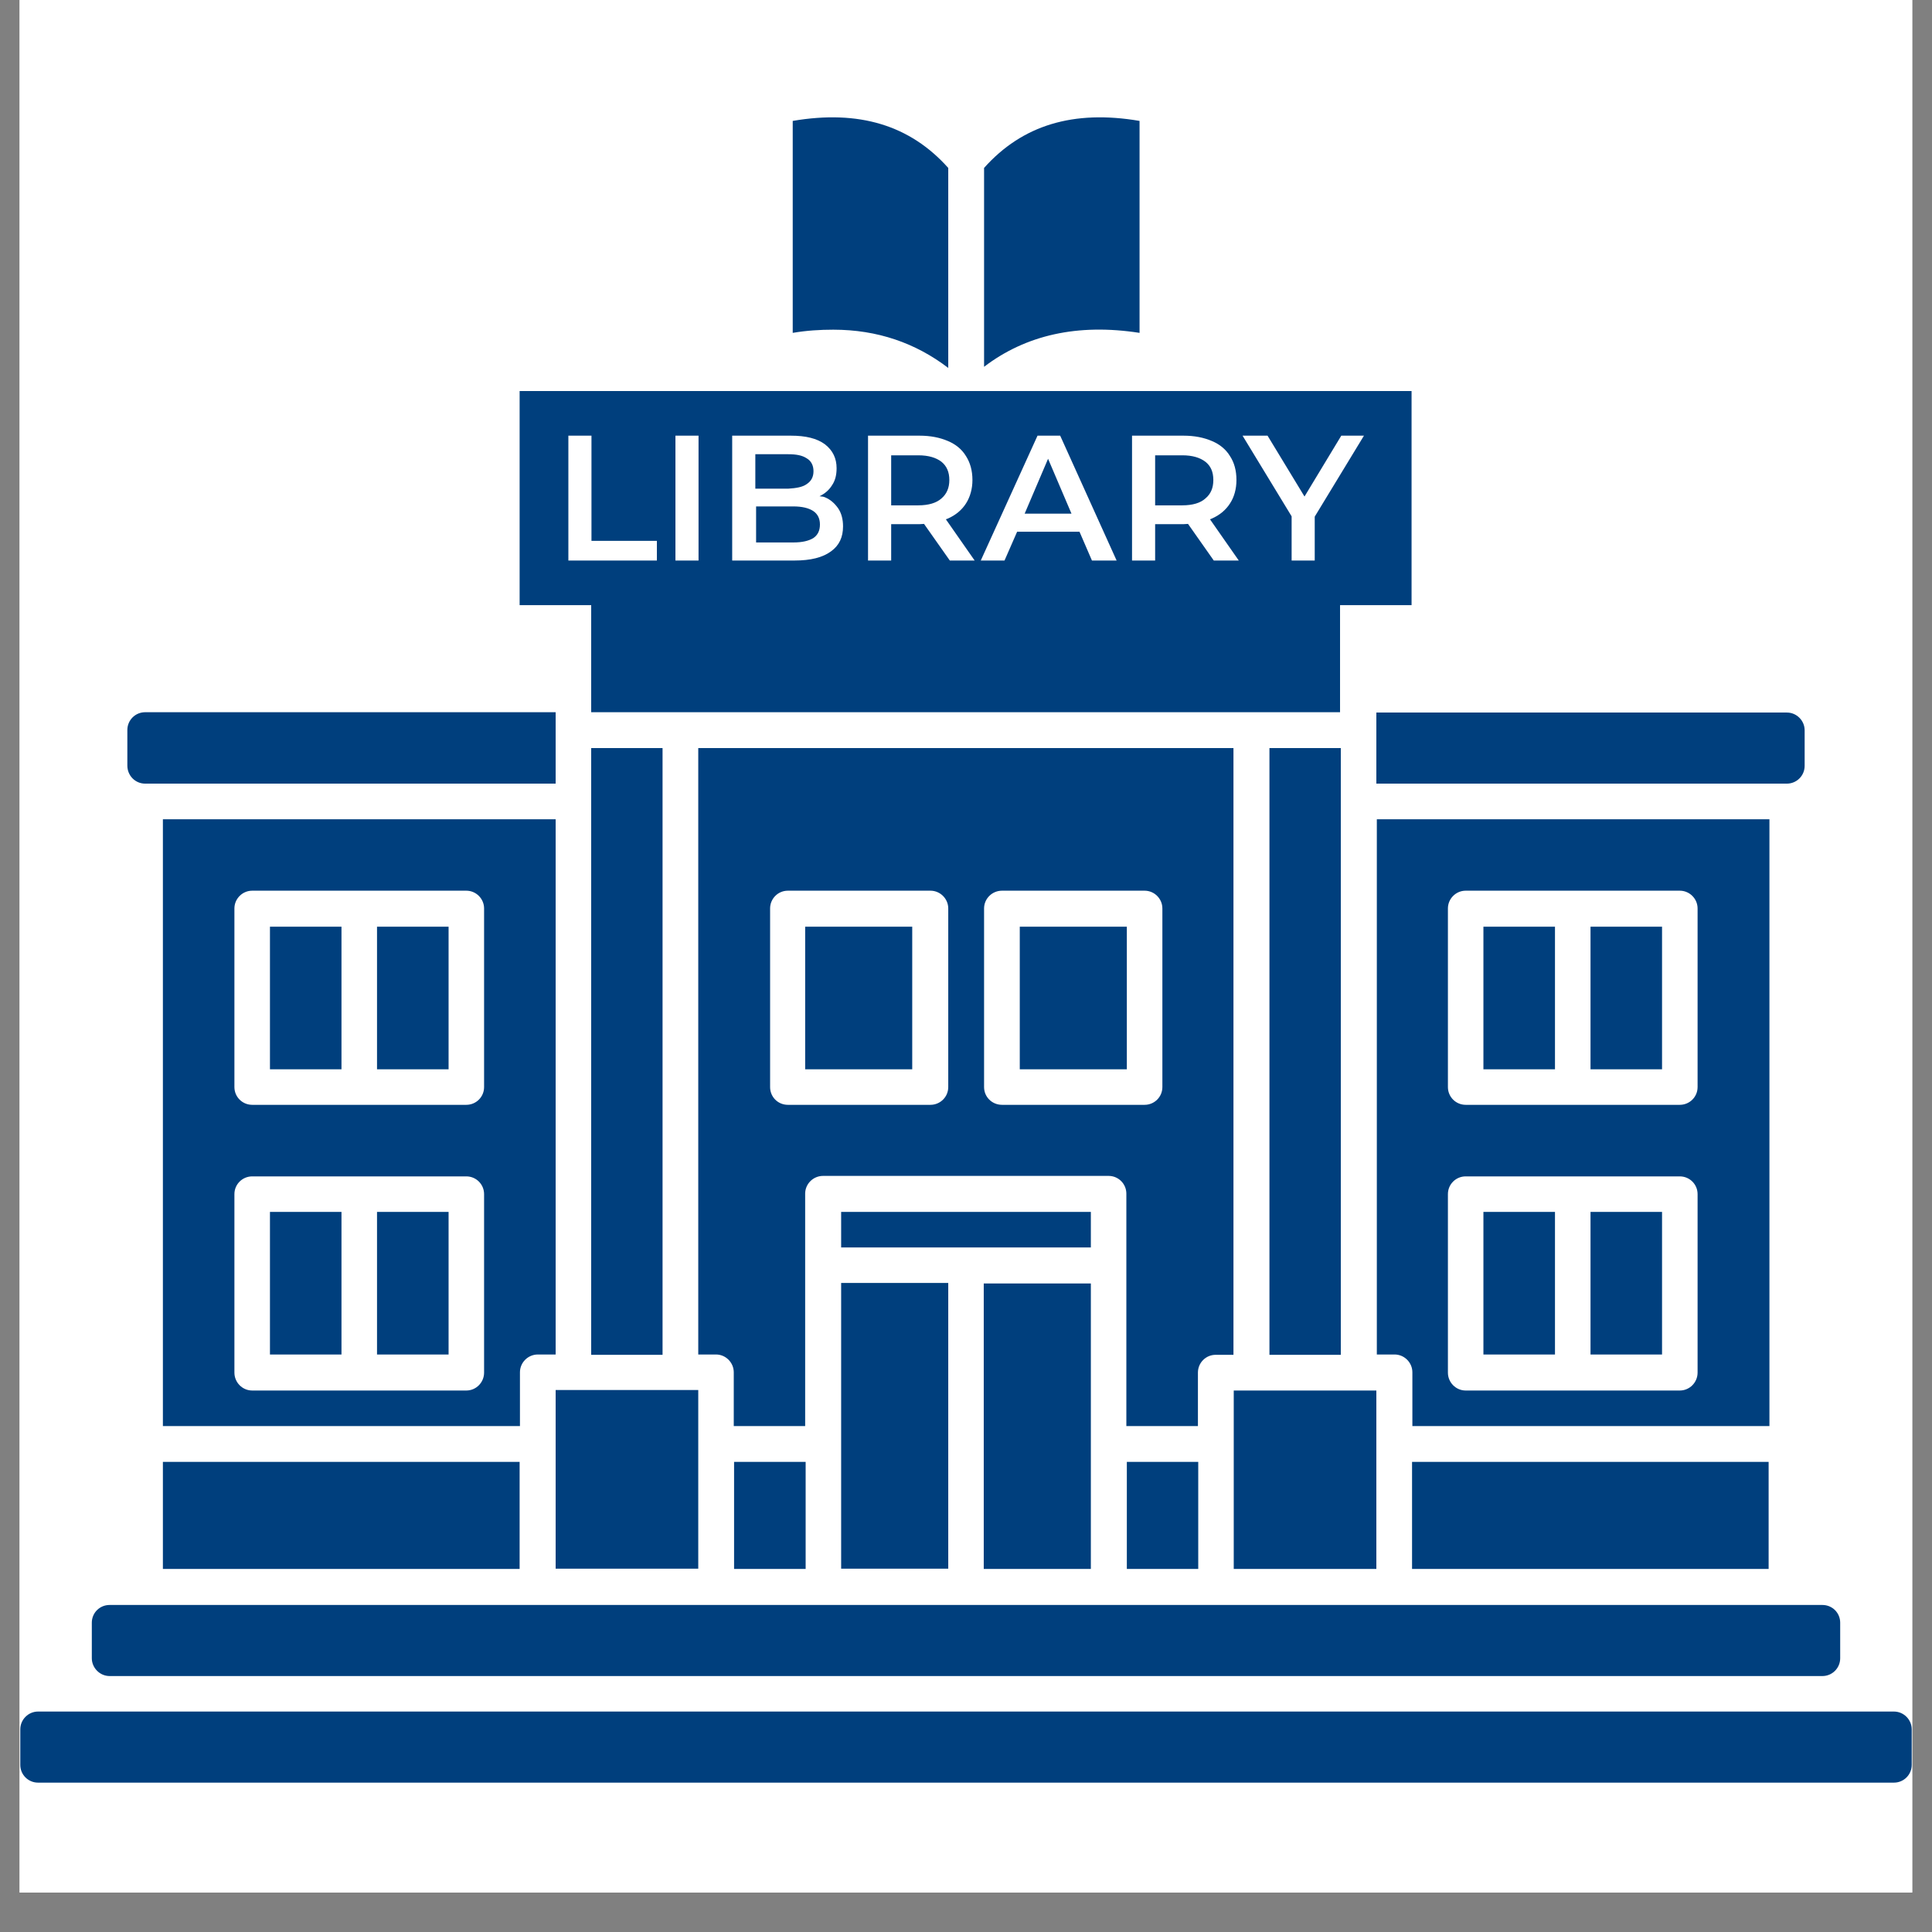
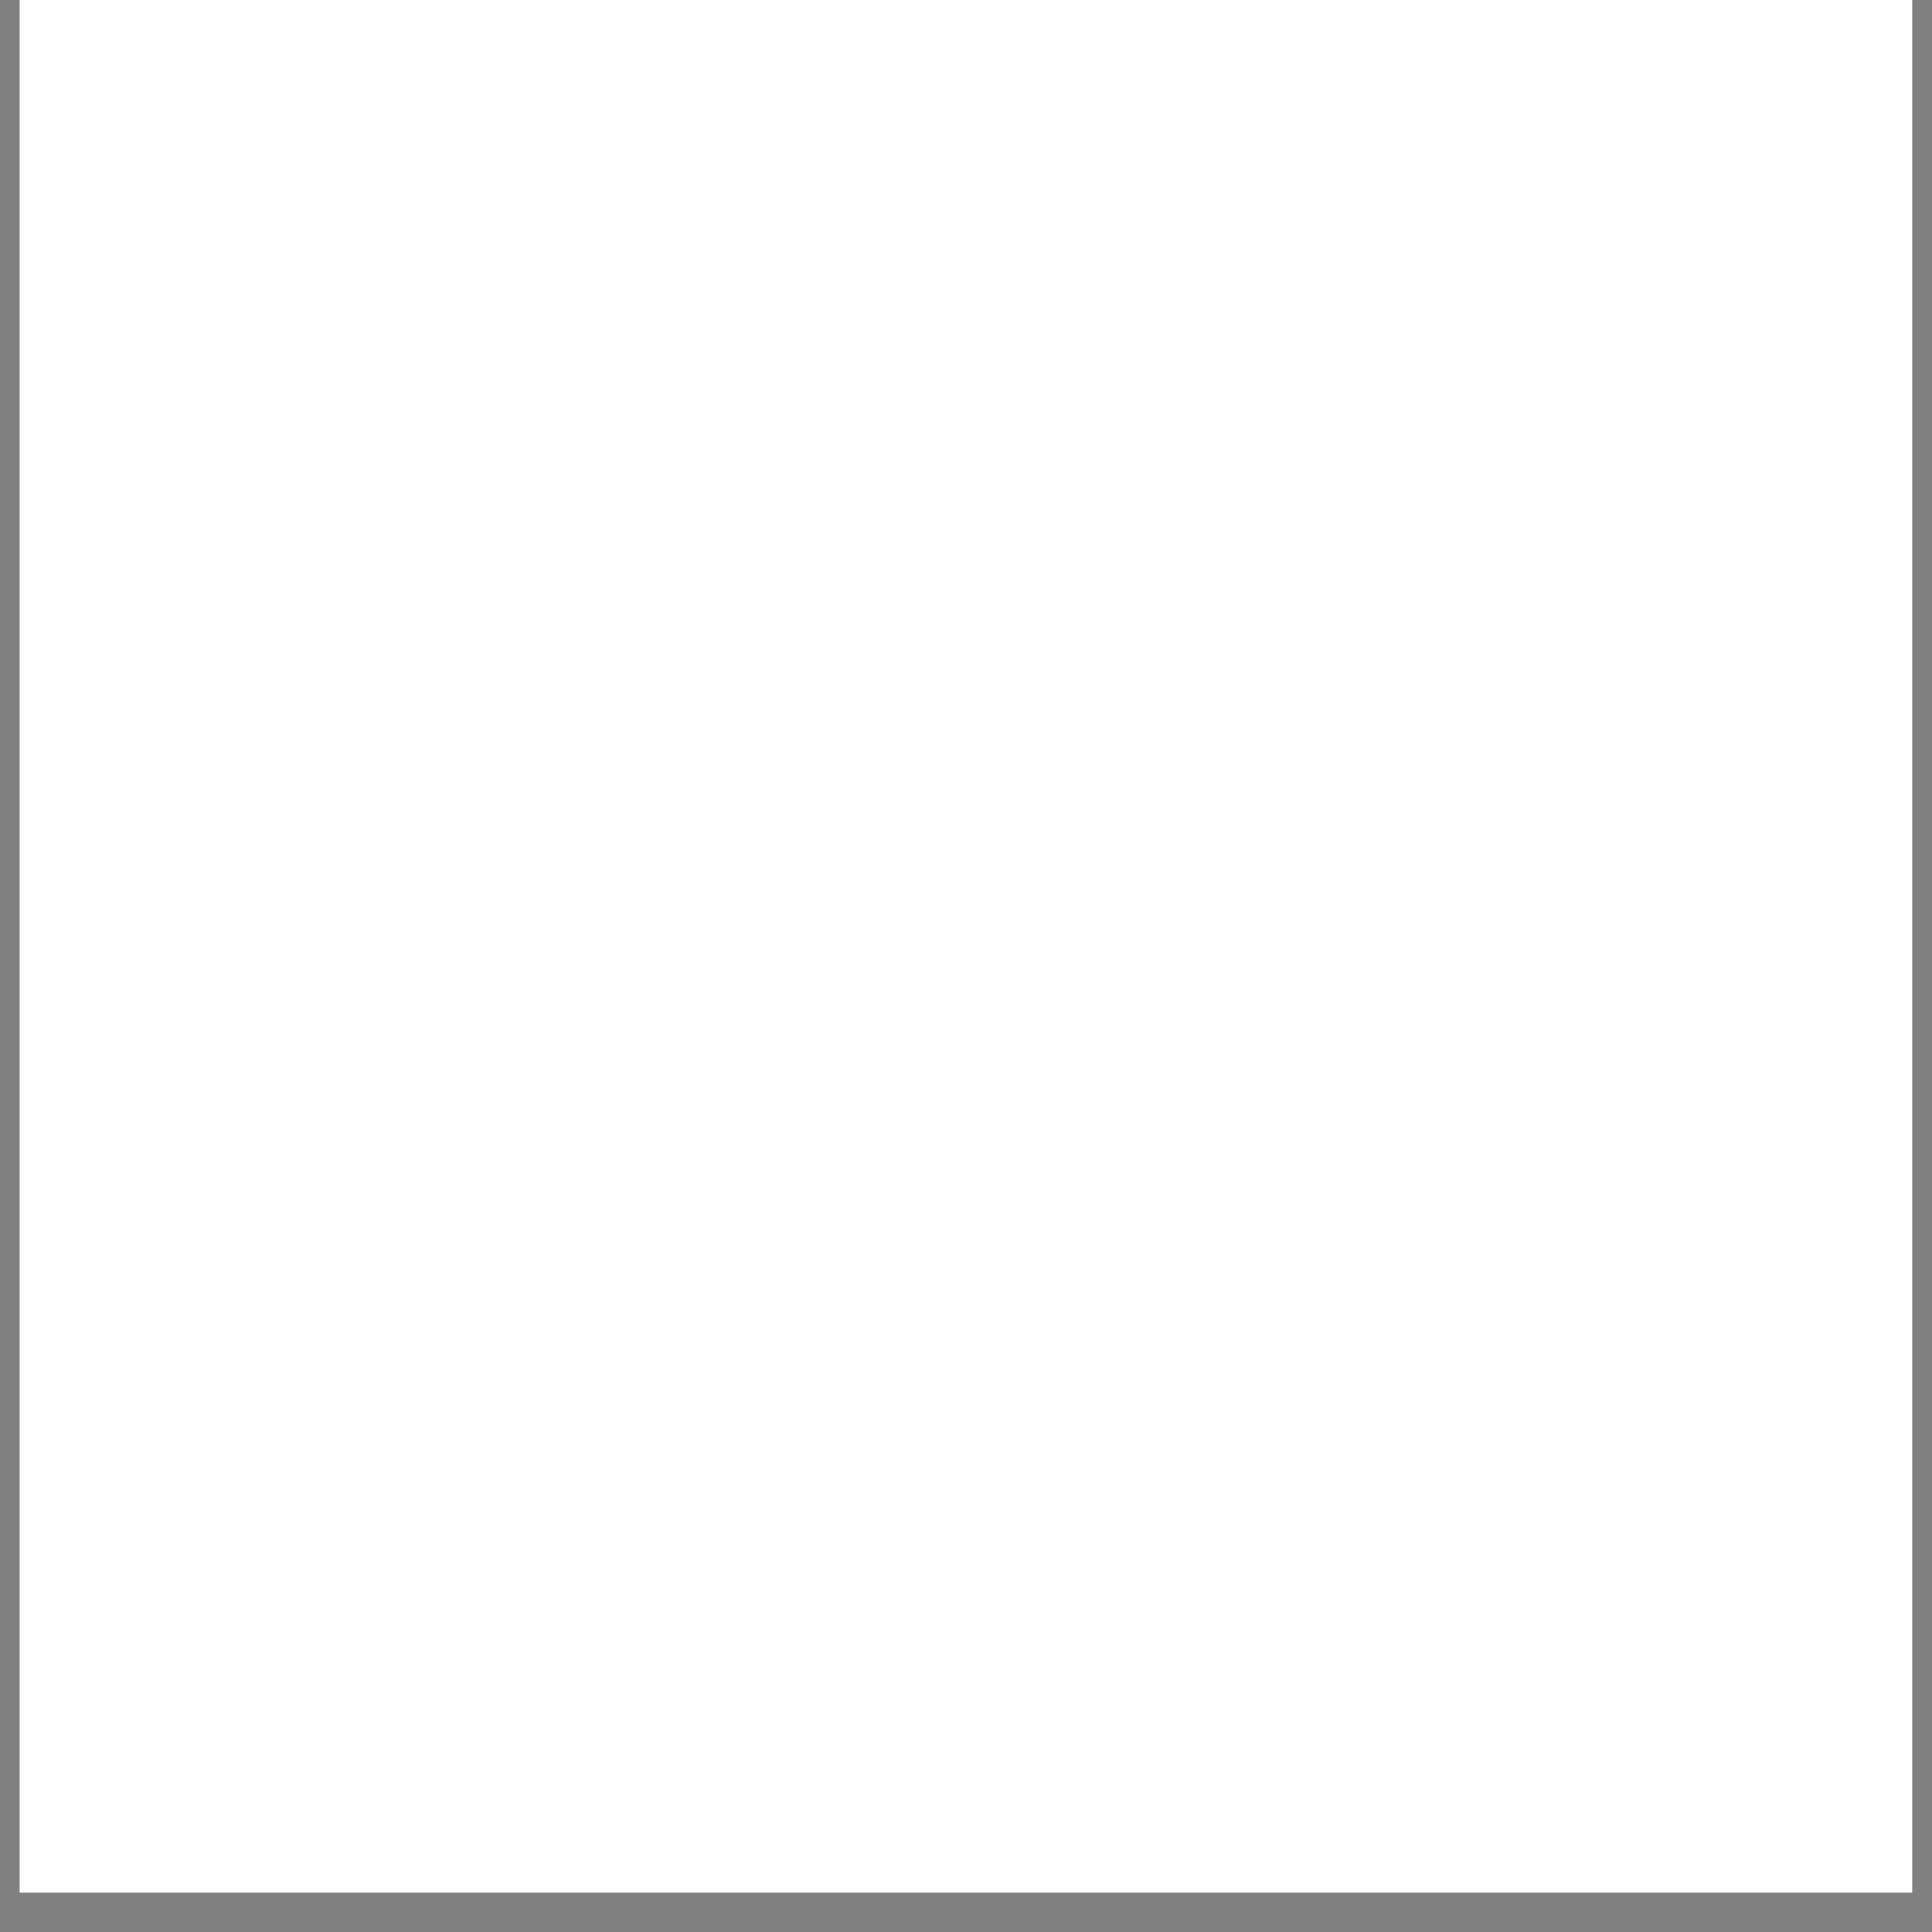
<svg xmlns="http://www.w3.org/2000/svg" width="64" zoomAndPan="magnify" viewBox="0 0 48 48" height="64" preserveAspectRatio="xMidYMid meet" version="1.2">
  <rect x="0" y="0" width="48" height="48" fill="#808080" stroke="none" />
  <defs>
    <clipPath id="3ec61c8265">
      <path d="M 0.488 0 L 47.508 0 L 47.508 47.02 L 0.488 47.02 Z M 0.488 0 " />
    </clipPath>
    <clipPath id="69964b3ce3">
      <path d="M 0.488 2.723 L 47.508 2.723 L 47.508 44.602 L 0.488 44.602 Z M 0.488 2.723 " />
    </clipPath>
  </defs>
  <g id="f619fccf02">
    <g clip-rule="nonzero" clip-path="url(#3ec61c8265)">
      <path style=" stroke:none;fill-rule:nonzero;fill:#ffffff;fill-opacity:1;" d="M 0.488 0 L 47.512 0 L 47.512 47.02 L 0.488 47.02 Z M 0.488 0 " />
-       <path style=" stroke:none;fill-rule:nonzero;fill:#ffffff;fill-opacity:1;" d="M 0.488 0 L 47.512 0 L 47.512 47.02 L 0.488 47.02 Z M 0.488 0 " />
    </g>
    <g clip-rule="nonzero" clip-path="url(#69964b3ce3)">
-       <path style=" stroke:none;fill-rule:nonzero;fill:#003f7d;fill-opacity:1;" d="M 34.195 38.98 L 30.652 38.98 L 30.652 34.547 L 34.195 34.547 Z M 18.238 38.98 L 20.016 38.98 L 20.016 36.32 L 18.238 36.32 Z M 27.102 38.98 L 27.102 31.887 L 24.441 31.887 L 24.441 38.98 Z M 33.312 18.586 L 31.539 18.586 L 31.539 33.66 L 33.312 33.66 Z M 20.898 35.871 L 20.898 38.973 L 23.559 38.973 L 23.559 31.875 L 20.898 31.875 Z M 9.367 26.566 L 11.145 26.566 L 11.145 23.023 L 9.367 23.023 Z M 6.707 26.566 L 8.484 26.566 L 8.484 23.023 L 6.707 23.023 Z M 9.367 33.652 L 11.145 33.652 L 11.145 30.109 L 9.367 30.109 Z M 6.707 33.652 L 8.484 33.652 L 8.484 30.109 L 6.707 30.109 Z M 36.855 26.566 L 38.633 26.566 L 38.633 23.023 L 36.855 23.023 Z M 12.918 35.43 L 4.047 35.43 L 4.047 20.355 L 13.805 20.355 L 13.805 33.652 L 13.363 33.652 C 13.117 33.652 12.918 33.852 12.918 34.094 Z M 12.027 29.668 C 12.027 29.422 11.828 29.227 11.586 29.227 L 6.266 29.227 C 6.023 29.227 5.824 29.422 5.824 29.668 L 5.824 34.102 C 5.824 34.348 6.023 34.547 6.266 34.547 L 11.586 34.547 C 11.828 34.547 12.027 34.348 12.027 34.102 Z M 12.027 22.57 C 12.027 22.328 11.828 22.129 11.586 22.129 L 6.266 22.129 C 6.023 22.129 5.824 22.328 5.824 22.57 L 5.824 27.008 C 5.824 27.254 6.023 27.449 6.266 27.449 L 11.586 27.449 C 11.828 27.449 12.027 27.254 12.027 27.008 Z M 39.516 26.566 L 41.293 26.566 L 41.293 23.023 L 39.516 23.023 Z M 36.855 33.652 L 38.633 33.652 L 38.633 30.109 L 36.855 30.109 Z M 39.516 33.652 L 41.293 33.652 L 41.293 30.109 L 39.516 30.109 Z M 27.102 30.109 L 20.898 30.109 L 20.898 30.992 L 27.102 30.992 Z M 43.953 35.43 L 35.09 35.43 L 35.09 34.094 C 35.09 33.852 34.891 33.652 34.648 33.652 L 34.207 33.652 L 34.207 20.355 L 43.961 20.355 L 43.961 35.43 Z M 42.176 29.668 C 42.176 29.422 41.977 29.227 41.734 29.227 L 36.414 29.227 C 36.172 29.227 35.973 29.422 35.973 29.668 L 35.973 34.102 C 35.973 34.348 36.172 34.547 36.414 34.547 L 41.734 34.547 C 41.977 34.547 42.176 34.348 42.176 34.102 Z M 42.176 22.57 C 42.176 22.328 41.977 22.129 41.734 22.129 L 36.414 22.129 C 36.172 22.129 35.973 22.328 35.973 22.57 L 35.973 27.008 C 35.973 27.254 36.172 27.449 36.414 27.449 L 41.734 27.449 C 41.977 27.449 42.176 27.254 42.176 27.008 Z M 35.082 38.98 L 43.941 38.98 L 43.941 36.32 L 35.082 36.32 Z M 25.336 26.566 L 27.996 26.566 L 27.996 23.023 L 25.336 23.023 Z M 29.762 35.43 L 27.984 35.43 L 27.984 29.656 C 27.984 29.414 27.789 29.215 27.543 29.215 L 20.449 29.215 C 20.203 29.215 20.004 29.414 20.004 29.656 L 20.004 35.43 L 18.23 35.43 L 18.23 34.094 C 18.23 33.852 18.031 33.652 17.789 33.652 L 17.348 33.652 L 17.348 18.586 L 30.645 18.586 L 30.645 33.66 L 30.203 33.66 C 29.957 33.66 29.762 33.859 29.762 34.102 Z M 23.559 22.57 C 23.559 22.328 23.359 22.129 23.117 22.129 L 19.574 22.129 C 19.328 22.129 19.133 22.328 19.133 22.57 L 19.133 27.008 C 19.133 27.254 19.328 27.449 19.574 27.449 L 23.117 27.449 C 23.359 27.449 23.559 27.254 23.559 27.008 Z M 28.879 22.57 C 28.879 22.328 28.68 22.129 28.438 22.129 L 24.895 22.129 C 24.648 22.129 24.449 22.328 24.449 22.57 L 24.449 27.008 C 24.449 27.254 24.648 27.449 24.895 27.449 L 28.438 27.449 C 28.68 27.449 28.879 27.254 28.879 27.008 Z M 20.004 26.566 L 22.664 26.566 L 22.664 23.023 L 20.004 23.023 Z M 27.996 38.98 L 29.77 38.98 L 29.77 36.32 L 27.996 36.32 Z M 20.371 13.031 C 20.371 12.883 20.316 12.77 20.203 12.695 C 20.09 12.621 19.922 12.582 19.715 12.582 L 18.785 12.582 L 18.785 13.477 L 19.715 13.477 C 19.93 13.477 20.09 13.438 20.203 13.371 C 20.316 13.297 20.371 13.184 20.371 13.031 Z M 23.391 12.383 C 23.52 12.273 23.586 12.121 23.586 11.926 C 23.586 11.727 23.52 11.578 23.391 11.473 C 23.258 11.371 23.07 11.312 22.816 11.312 L 22.141 11.312 L 22.141 12.555 L 22.816 12.555 C 23.07 12.555 23.266 12.496 23.391 12.383 Z M 20.043 12.027 C 20.156 11.953 20.211 11.848 20.211 11.707 C 20.211 11.566 20.156 11.453 20.043 11.387 C 19.93 11.312 19.781 11.285 19.582 11.285 L 18.766 11.285 L 18.766 12.141 L 19.582 12.141 C 19.781 12.129 19.941 12.102 20.043 12.027 Z M 26.039 11.398 L 25.457 12.762 L 26.621 12.762 Z M 3.605 19.469 L 13.805 19.469 L 13.805 17.695 L 3.605 17.695 C 3.363 17.695 3.164 17.891 3.164 18.137 L 3.164 19.02 C 3.164 19.273 3.363 19.469 3.605 19.469 Z M 14.246 15.035 L 12.91 15.035 L 12.91 9.715 L 35.07 9.715 L 35.07 15.035 L 33.293 15.035 L 33.293 17.695 L 14.688 17.695 L 14.688 15.035 Z M 30.871 10.824 L 32.09 12.828 L 32.09 13.926 L 32.664 13.926 L 32.664 12.836 L 33.887 10.824 L 33.324 10.824 L 32.41 12.336 L 31.492 10.824 Z M 28.125 13.926 L 28.699 13.926 L 28.699 13.023 L 29.402 13.023 C 29.441 13.023 29.48 13.016 29.516 13.016 L 30.156 13.926 L 30.777 13.926 L 30.062 12.902 C 30.082 12.891 30.098 12.891 30.109 12.883 C 30.305 12.797 30.457 12.668 30.559 12.508 C 30.664 12.348 30.719 12.148 30.719 11.926 C 30.719 11.688 30.664 11.492 30.559 11.332 C 30.457 11.164 30.305 11.039 30.109 10.957 C 29.91 10.871 29.676 10.824 29.402 10.824 L 28.125 10.824 Z M 24.367 13.926 L 24.957 13.926 L 25.27 13.211 L 26.82 13.211 L 27.129 13.926 L 27.742 13.926 L 26.34 10.824 L 25.777 10.824 Z M 21.566 13.926 L 22.141 13.926 L 22.141 13.023 L 22.844 13.023 C 22.883 13.023 22.918 13.016 22.957 13.016 L 23.598 13.926 L 24.215 13.926 L 23.5 12.902 C 23.52 12.891 23.539 12.891 23.551 12.883 C 23.746 12.797 23.898 12.668 24 12.508 C 24.102 12.348 24.16 12.148 24.16 11.926 C 24.16 11.688 24.102 11.492 24 11.332 C 23.898 11.164 23.746 11.039 23.551 10.957 C 23.352 10.871 23.117 10.824 22.844 10.824 L 21.566 10.824 Z M 18.191 13.926 L 19.742 13.926 C 20.137 13.926 20.438 13.852 20.645 13.699 C 20.852 13.551 20.945 13.344 20.945 13.078 C 20.945 12.902 20.906 12.75 20.824 12.629 C 20.738 12.508 20.637 12.414 20.496 12.355 C 20.457 12.336 20.402 12.336 20.355 12.328 C 20.355 12.328 20.363 12.328 20.363 12.328 C 20.496 12.262 20.598 12.176 20.672 12.055 C 20.75 11.941 20.785 11.801 20.785 11.633 C 20.785 11.387 20.691 11.191 20.496 11.039 C 20.297 10.891 20.016 10.824 19.648 10.824 L 18.191 10.824 Z M 16.781 13.926 L 17.355 13.926 L 17.355 10.824 L 16.781 10.824 Z M 14.121 13.926 L 16.32 13.926 L 16.32 13.438 L 14.695 13.438 L 14.695 10.824 L 14.121 10.824 Z M 2.723 41.641 L 45.277 41.641 C 45.523 41.641 45.719 41.441 45.719 41.199 L 45.719 40.316 C 45.719 40.07 45.523 39.875 45.277 39.875 L 2.723 39.875 C 2.477 39.875 2.281 40.07 2.281 40.316 L 2.281 41.199 C 2.281 41.434 2.477 41.641 2.723 41.641 Z M 47.055 42.523 L 0.945 42.523 C 0.703 42.523 0.504 42.723 0.504 42.965 L 0.504 43.848 C 0.504 44.094 0.703 44.289 0.945 44.289 L 47.055 44.289 C 47.297 44.289 47.496 44.094 47.496 43.848 L 47.496 42.965 C 47.496 42.723 47.297 42.523 47.055 42.523 Z M 29.949 12.383 C 30.082 12.273 30.145 12.121 30.145 11.926 C 30.145 11.727 30.082 11.578 29.949 11.473 C 29.816 11.371 29.629 11.312 29.375 11.312 L 28.699 11.312 L 28.699 12.555 L 29.375 12.555 C 29.629 12.555 29.828 12.496 29.949 12.383 Z M 4.047 38.98 L 12.91 38.98 L 12.91 36.32 L 4.047 36.32 Z M 28.312 8.27 L 28.312 3.004 C 26.668 2.723 25.398 3.109 24.449 4.172 L 24.449 9.113 C 25.484 8.324 26.773 8.031 28.312 8.27 Z M 23.559 9.141 L 23.559 4.172 C 22.609 3.109 21.34 2.723 19.695 3.004 L 19.695 8.27 C 20.043 8.211 20.371 8.191 20.703 8.191 C 21.801 8.191 22.75 8.523 23.559 9.141 Z M 14.688 18.586 L 14.688 33.66 L 16.461 33.66 L 16.461 18.586 Z M 34.195 17.695 L 34.195 19.469 L 44.395 19.469 C 44.637 19.469 44.836 19.273 44.836 19.027 L 44.836 18.145 C 44.836 17.902 44.637 17.703 44.395 17.703 L 34.195 17.703 Z M 17.348 35.871 L 17.348 34.535 L 13.805 34.535 L 13.805 38.973 L 17.348 38.973 Z M 17.348 35.871 " />
-     </g>
+       </g>
  </g>
</svg>